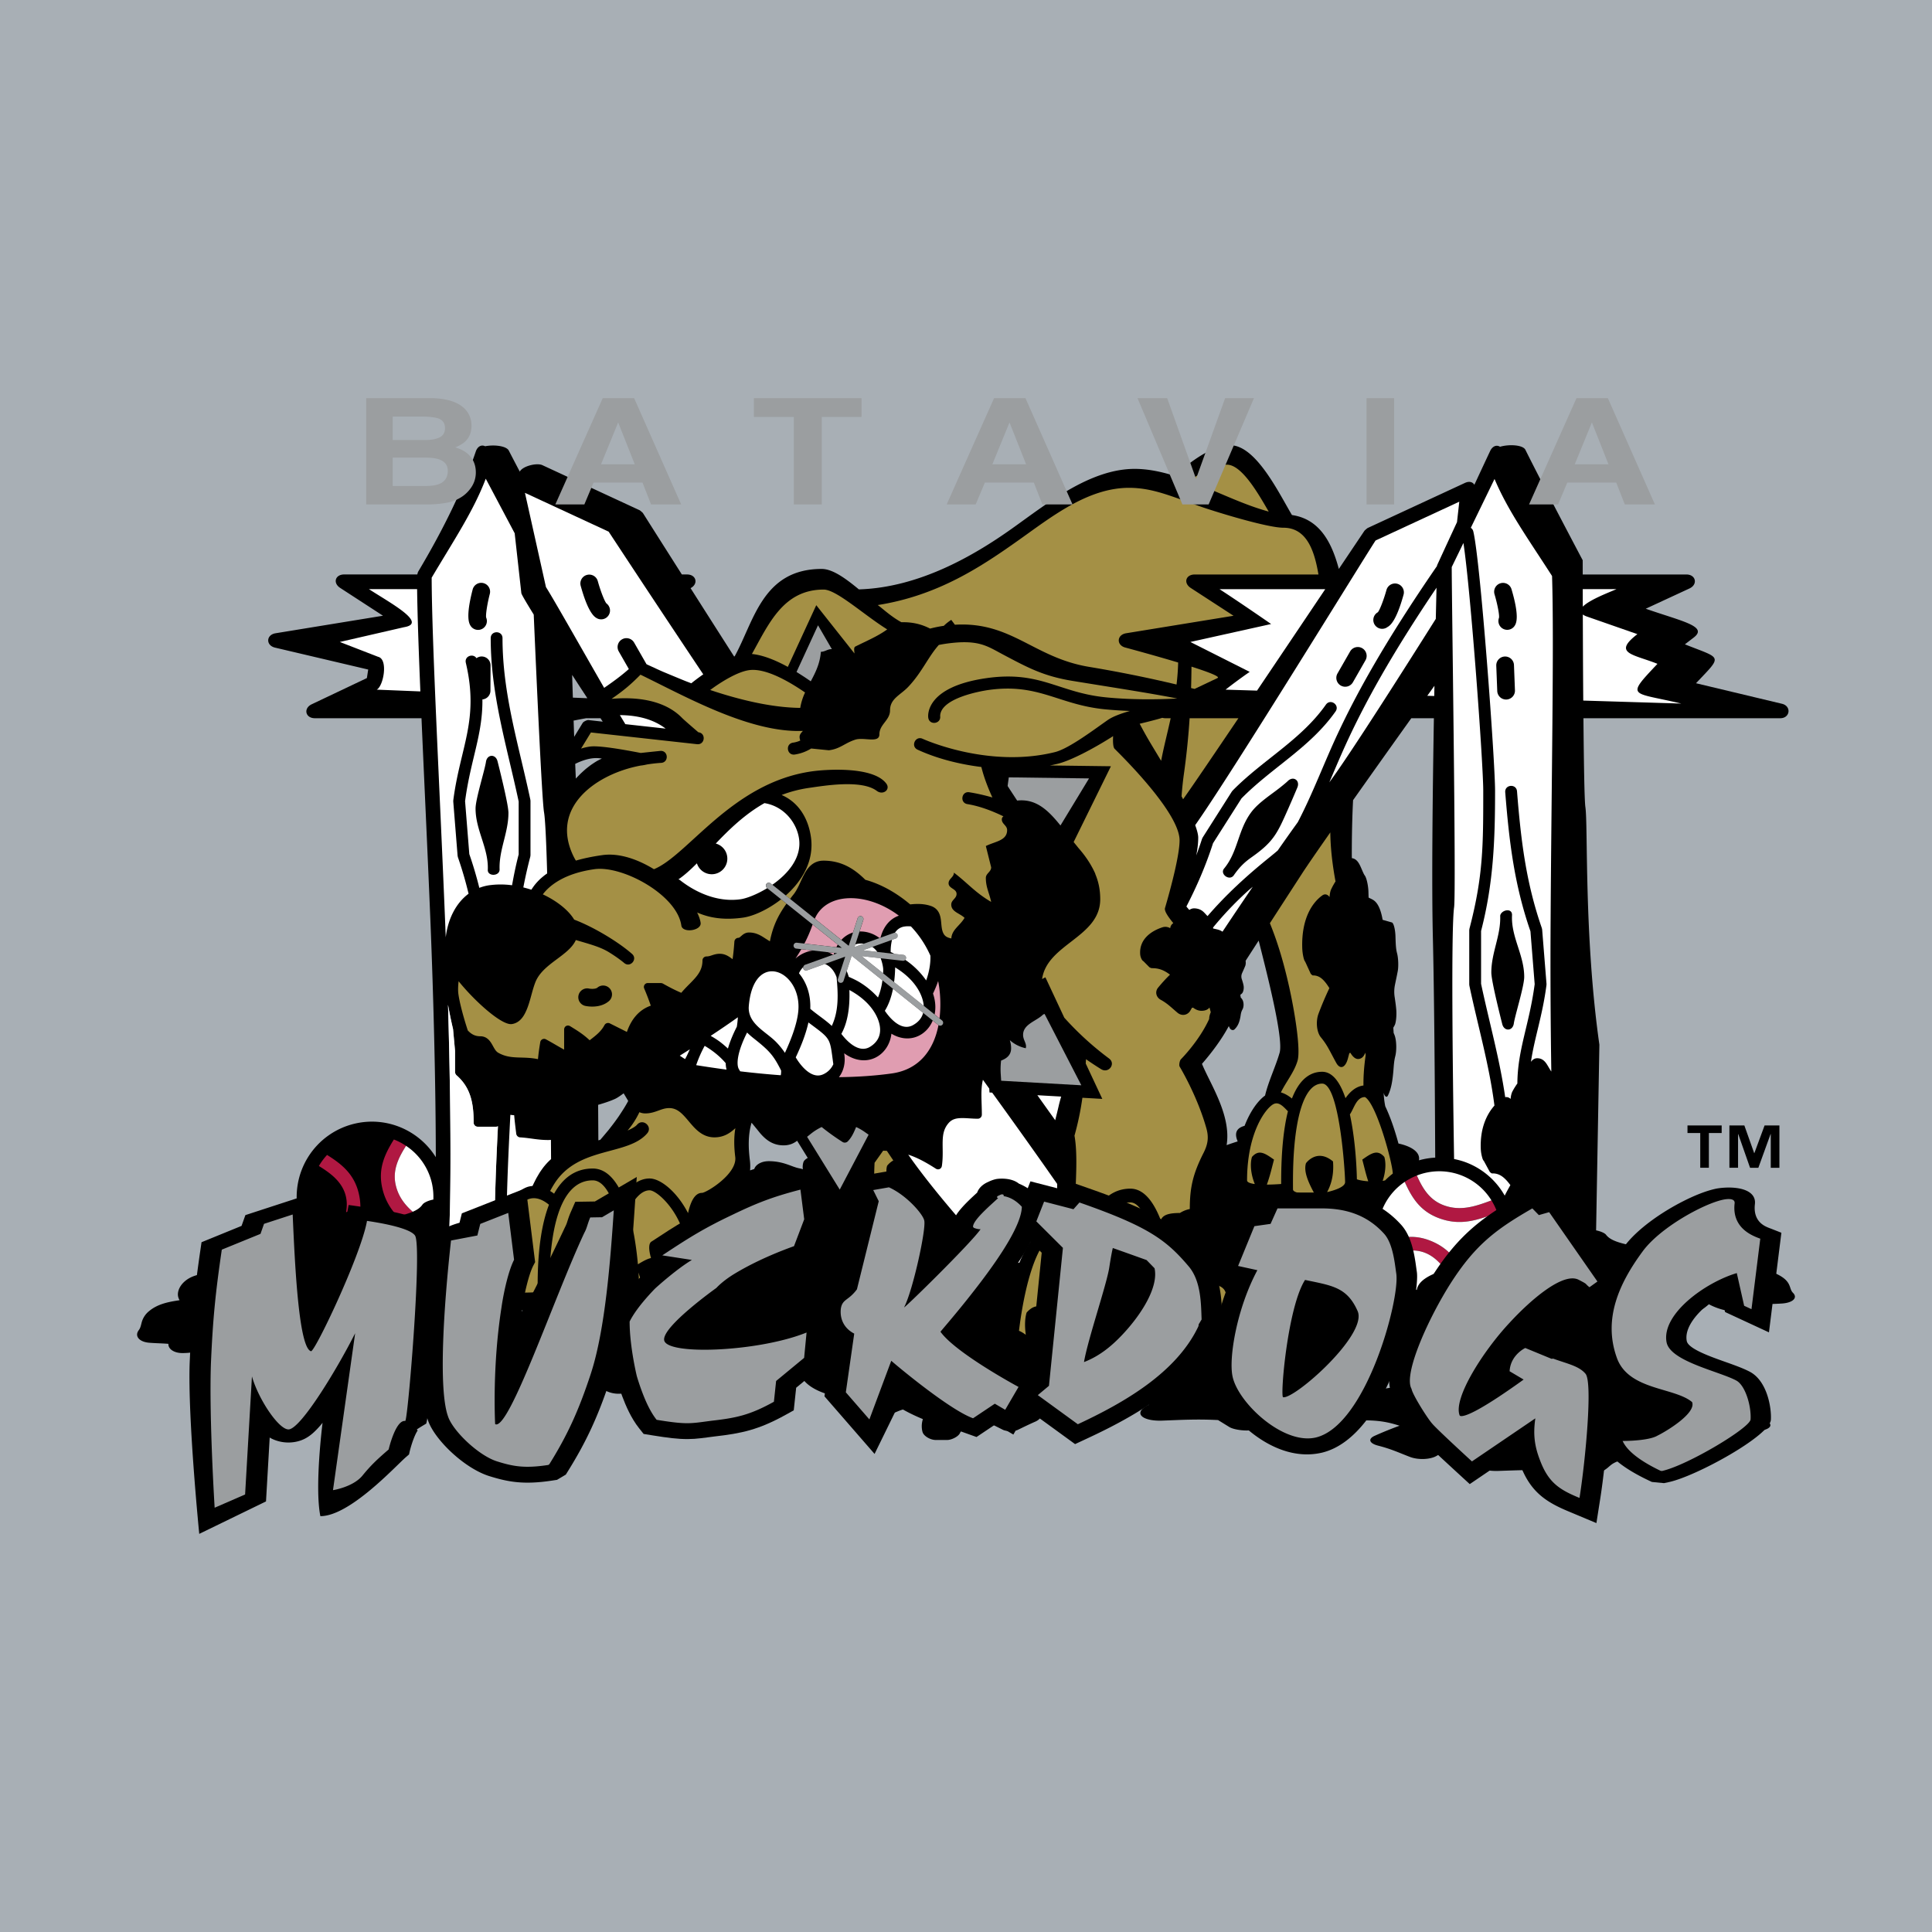
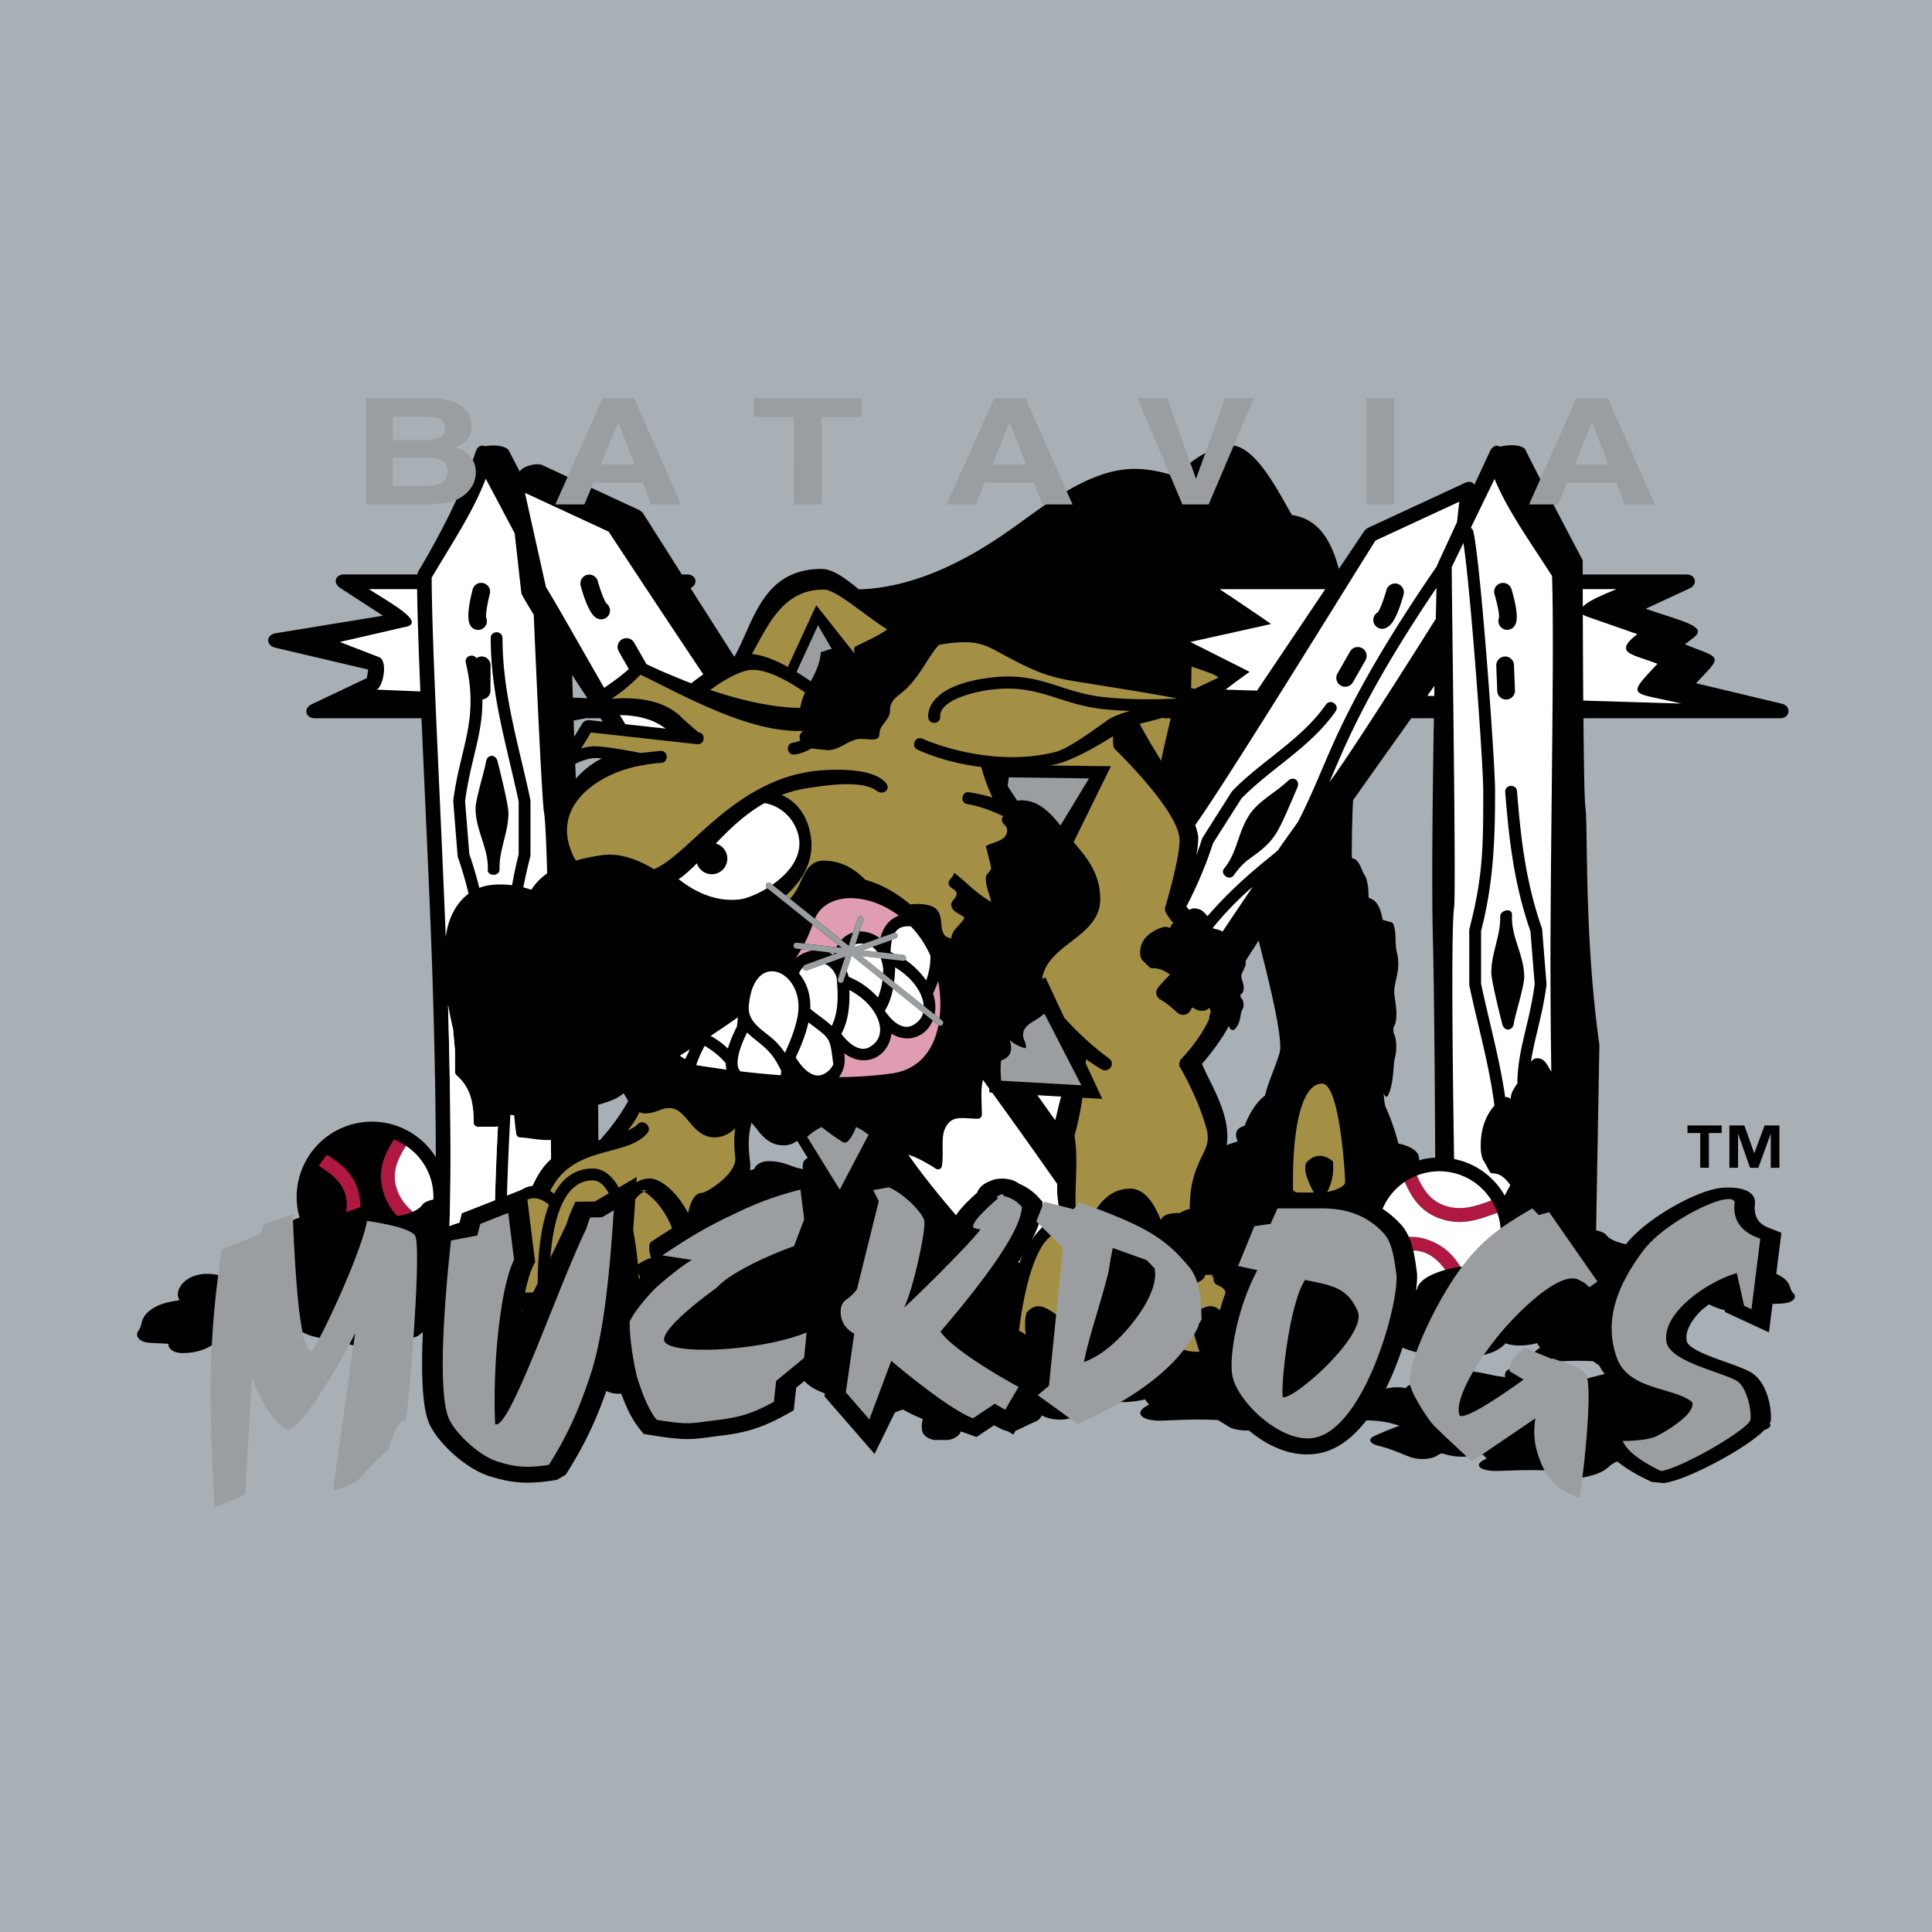
<svg xmlns="http://www.w3.org/2000/svg" width="2500" height="2500" viewBox="0 0 192.756 192.756">
  <g fill-rule="evenodd" clip-rule="evenodd">
    <path fill="#a8afb5" d="M0 0h192.756v192.756H0V0z" />
    <path d="M176.412 141.855c.582.445-.033.887-1.326.947-.865.041-1.586.043-2.27.072-.141.402-.902.701-1.959.701-1.688 0-2.928-.266-3.881-.625l-.211-.084c-.15.096-.312.195-.486.299-.629.371-1.844.42-2.662.107-.119-.045-.215-.094-.301-.135a6.336 6.336 0 0 1-.598.195l.064.094c.176.295-.332.658-1.074.766l-.732.105a.924.924 0 0 1 .104.262c.17.039.424.102.668.195.744.285.676.732-.146.982a2.668 2.668 0 0 0-.693.297c-.211.135-.342.266-.492.391-.475.391-1.176.805-3.027 1.062-.617.084-1.605-.033-1.986-.236l-1.002-.537c-1.771-.078-2.943-.027-4.898.041-1.598.055-2.447-.449-1.65-.982.156-.104.334-.186.457-.24-.041-.088-.115-.148-.191-.223a.763.763 0 0 1-.145-.189l-.363.068c-.473.08-1.039.143-1.705.143a5.865 5.865 0 0 1-1.949-.312l-.25.008-.365.219c-.625.377-1.842.428-2.668.113-.605-.232-1.086-.438-1.604-.631-.461-.174-.932-.33-1.576-.496-.881-.223-1.039-.668-.352-.977a36.893 36.893 0 0 1 2.49-1.01c-1.123-.365-2.074-.535-3.479-.535-.076 0-.389-.057-.438-.078l-1.039-.469a.75.75 0 0 1-.381-.22.502.502 0 0 1-.15-.33c0-1.188 2.469-1.846 4.545-2.152.578-.084 1.137-.062 1.564.041.064-.129.209-.25.418-.33 1.004-.385 1.949-.596 2.994-.785a.577.577 0 0 1 .143-.166c.27-.229.887-.449 1.809-.449 1.203 0 2.096.172 2.727.307.264.055.523.115.803.17.229.043.422.072.617.092.139.014.277.037.408.07-.08-.338.086-.578.086-.578.166-.254.988-.498 1.67-.498h1.434c.574 0 1.404.219 1.609.424.428.432 1.256.672 2.777.92l2.689-.686c.441-.113 1.432-.117 1.879-.008.77.188 1.398.348 2.238.535.416.094.691.238.803.398.623-.158 1.393-.268 2.346-.268 2.385 0 3.727.855 3.727 1.535 0 .166-.088.312-.215.434l.576.055c.996.1 2.279.258 3.283.75.711.34.889.68 1 .924.076.168.135.353.336.507z" />
    <path d="M178.887 128.986c-.174-.174-.227-.385-.293-.576-.096-.277-.252-.664-.869-1.051-.875-.557-1.992-.74-2.855-.852l-.504-.061a.794.794 0 0 0 .189-.494c0-.773-1.168-1.744-3.244-1.744-.828 0-1.496.123-2.039.303-.098-.182-.336-.346-.699-.451-.73-.213-1.277-.396-1.947-.609-.389-.123-1.25-.119-1.633.008l-2.34.781c-1.324-.281-2.045-.557-2.418-1.047-.131-.176-.57-.357-.992-.439l.328-18.525c-1.543-10.839-1.123-21.876-1.398-23.717-.094-.625-.154-4.422-.193-8.854h19.633c.998 0 1.141-1.213.17-1.443l-8.572-2.048c2.689-2.847 2.604-2.397-1.109-3.882l.887-.681c1.457-1.123-1.191-1.615-4.793-2.871l4.361-2.021c.863-.4.643-1.396-.309-1.396h-10.34c0-.896-.002-1.421-.002-1.421s-3.895-7.353-5.717-11.018c-.246-.496-1.631-.571-2.531-.304-.33-.213-.748-.081-.986.426-.445.945-.996 2.127-1.574 3.369-.168-.287-.518-.383-.938-.188l-9.721 4.506a3.01 3.01 0 0 0-.303.262l-2.561 3.815c-.67-2.51-1.84-4.968-4.676-5.378-1.311-2.196-3.588-6.965-6.166-6.965-1.375 0-2.93.97-4.031 1.791-.627.468-1.162.931-1.523 1.261-1.34-.417-2.67-.692-3.969-.692-4.498 0-8.82 3.525-12.297 5.992-3.764 2.669-9.221 5.851-15.223 6.031-1.344-1.113-2.632-2.04-3.705-2.04-5.909 0-6.758 5.23-8.685 8.714l-.057.021c-1.489-2.33-2.997-4.696-4.345-6.818.801-.416.578-1.366-.354-1.366h-.515c-2.258-3.556-3.892-6.137-3.892-6.137a3.032 3.032 0 0 0-.304-.263l-9.719-4.505c-.553-.257-1.974.091-2.255.646-.405-.768-.78-1.485-1.097-2.1-.242-.471-1.469-.608-2.361-.432-.353-.181-.755-.001-.935.533-1.213 3.589-3.127 7.588-5.757 11.999-.01.016-.049.153-.076.258h-7.29c-.904 0-1.158.853-.399 1.345l4.267 2.773-10.718 1.749c-.951.155-.988 1.213-.05 1.434l9.293 2.186-.132.851-5.502 2.613c-.858.408-.636 1.393.313 1.393h10.638c.267 6.197.61 13.347.892 20.286.305 7.5.533 16.447.535 23.509-1.651-2.65-4.849-4.092-8.06-3.352a7.512 7.512 0 0 0-5.628 9.01c.029.125.069.244.104.367-1.168.342-1.807 1.092-1.807 1.723 0 .207.077.387.186.539l-.494.068c-.85.123-1.946.32-2.804.932-.608.422-.76.846-.854 1.148-.065.209-.115.439-.288.631a.744.744 0 0 0-.116.172c-.186.074-.376.15-.587.232-.327.123-.542.316-.63.529-.488-.211-1.09-.357-1.835-.357-1.867 0-2.918 1.141-2.918 2.049 0 .221.071.414.169.578l-.451.072c-.779.133-1.784.346-2.569 1a2.151 2.151 0 0 0-.783 1.23c-.061.227-.105.473-.263.678-.457.594.026 1.182 1.037 1.264.677.055 1.241.055 1.911.109-.024.523.571.922 1.399.922 1.32 0 2.29-.354 3.036-.834l.167-.109c.116.127.244.258.381.396.492.496 1.442.561 2.082.145.094-.062.167-.127.236-.182.126.08.306.191.535.289.885.385 1.859.123 2.067-.557.121-.393.206-.646.347-.842a.635.635 0 0 1 .404-.271c.478-.125.895-.58.838-.914l-.058-.342h.993c.195.957 1.342 1.395 2.242 1.611.438.105.931.188 1.431.273.393.068.797.139 1.158.24 1.798.492 2.796.869 4.653 1.209.807.146 1.58-.182 1.698-.721.072-.328.145-.574.253-.844.438-.027.898-.148 1.12-.318l.855-.668c1.514-.098 2.515-.033 4.185.051 1.364.07 2.088-.559 1.409-1.221-.013-.012-.026-.021-.037-.033a2.574 2.574 0 0 1-.202.072.622.622 0 0 1-.219.037l-.022.01c.018-.012.035-.031.019-.066l-.764-1.473c-.464-.893-1.87-1.084-2.478-2.305-.046-.094-.088-.172-.132-.254.713-3.1.638-15.518.303-27.135.124.703.292 1.537.503 2.43l.199 2.174v2.123c0 .096.065.24.137.301 1.396 1.215 1.721 2.729 1.721 4.744 0 .217.181.398.398.398h1.858a.388.388 0 0 0 .167-.049c-.184 3.686-.335 7.422-.313 9.99-.656 1.582-1.116 3.605-1.116 6.037 0 .99.961 1.416 1.942 1.604.042.068.088.137.134.205-.367.227-.708.424-1.026.602.189.02.378.039.591.039.792 0 1.348-.229 1.667-.389l.212.01.311.271c.536.469 1.576.533 2.28.141.291-.162.548-.312.795-.457.159.049.325.092.5.127-1.358.447-2.706 1.242-2.706 2.531 0 .172.055.314.111.418a.79.79 0 0 0 .098.146.508.508 0 0 0 .187.133l.774.596c.036.027.269.098.326.098 1.047 0 1.755.217 2.592.682-.64.391-1.19.773-1.856 1.279-.513.391-.393.953.263 1.238.479.207.831.406 1.175.627.385.246.744.504 1.195.799.615.4 1.522.336 1.989-.143l.272-.275.185-.012c.277.164.763.396 1.454.396.497 0 .917-.078 1.271-.182l.271-.086c.027.088.065.168.108.24.056.096.112.17.143.283-.092.066-.225.17-.341.303-.593.676.04 1.316 1.23 1.246 1.457-.086 2.331-.152 3.652-.051l.746.68c.284.258 1.021.406 1.48.299 1.381-.324 1.903-.85 2.258-1.348.112-.156.21-.324.367-.494.112-.121.26-.244.516-.377.613-.316.664-.883.11-1.244a2.996 2.996 0 0 0-.498-.248 1.915 1.915 0 0 0-.078-.334l.546-.133c.553-.135.933-.594.799-.969l-.047-.119c.188-.086.337-.178.445-.246.065.051.137.113.224.17.61.396 1.516.334 1.985-.137.13-.131.251-.258.362-.379l.158.105c.597.383 1.357.67 2.326.754.247 1.285 1.741 2.02 3.021 2.377.389.109.765.08 1.053-.053.044.166.14.32.282.424.675.49 1.311.762 2.015 1.002.024.074.056.148.097.215.181.289.597.572 1.217.572.811 0 1.411-.219 1.837-.391.177-.07.352-.148.54-.217.098-.037.189-.066.277-.088.664.373 1.287.666 1.986.957-.236.727-.026 1.312-.026 1.312.13.393.778.771 1.314.771h1.128c.451 0 1.104-.338 1.265-.656.336-.668.987-1.039 2.185-1.422l2.115 1.059c.346.174 1.125.182 1.477.014.605-.291 1.102-.539 1.762-.828.328-.143.543-.367.633-.615.49.244 1.094.414 1.842.414 1.449 0 2.4-.785 2.764-1.629.176-.061.342-.133.477-.227l.412-.285.279-.012c.424.17 1.16.406 2.209.406.754 0 1.395-.08 1.928-.184l.41-.09c.041.09.1.172.166.246.086.098.17.174.215.289-.139.07-.34.176-.516.312-.9.691.059 1.348 1.867 1.275 2.211-.088 3.537-.156 5.543-.055l1.131.697c.432.264 1.551.418 2.248.307 2.096-.332 2.887-.871 3.426-1.379.17-.16.318-.332.557-.508.17-.123.395-.25.783-.385.932-.324 1.008-.904.168-1.273a5.396 5.396 0 0 0-.756-.256 1.41 1.41 0 0 0-.119-.34l.83-.137c.838-.139 1.414-.609 1.213-.994-.152-.291-.443-.543-.711-.795-.182-.172-.213-.238-.213-.293 0-.197.133-.33.512-.525.576-.299 1.324-.574 1.982-.936a.873.873 0 0 0 .262-.215c1.389.338 2.885.51 3.949-.059 1.027.705 1.914.463 2.771-.32.906.531 4.141 1.482 4.777.215l.895.59c.375.248 1.35.391 1.955.289 1.885-.322 2.555-.842 3.027-1.338.012.004.023.01.037.014.32.107.762.203 1.314.203.578 0 1.07-.07 1.482-.16l.314-.08c.033.08.076.15.127.217.066.084.131.152.166.254a2.342 2.342 0 0 0-.396.271c-.693.605.045 1.18 1.436 1.117 1.699-.076 2.719-.137 4.262-.047l.871.609c.33.232 1.191.365 1.727.27 1.611-.291 2.221-.764 2.635-1.207.131-.141.246-.293.428-.445.131-.107.305-.219.604-.338.715-.283.773-.791.127-1.115a3.824 3.824 0 0 0-.58-.223 1.328 1.328 0 0 0-.092-.299l.639-.119c.645-.119 1.088-.533.932-.869-.115-.254-.338-.475-.545-.697-.141-.15-.164-.207-.164-.256 0-.117.053-.209.174-.309.371.039.789.002 1.195-.135a4.76 4.76 0 0 0 .592-.244c.076.045.16.1.264.152.711.355 1.768.299 2.314-.123.152-.117.293-.23.424-.34l.184.096c.83.408 1.908.711 3.375.711.92 0 1.582-.34 1.705-.797.596-.035 1.223-.035 1.975-.082 1.119-.062 1.655-.562 1.149-1.068zM57.083 67.333c.498.769 1.007 1.55 1.518 2.329l-1.446-.059c-.026-.756-.05-1.516-.072-2.27zm.147 4.553c.025-.003.046.001.072-.004a36.399 36.399 0 0 1 1.171-.223h1.441l.222.341-1.425-.158c-.15-.016-.499.155-.577.284l-.848 1.388c-.019-.531-.038-1.075-.056-1.628zm1.704 4.45c-.318.242-.461.359-.535.42a16.91 16.91 0 0 0-.538.494c-.292.3-.373.388-.41.43-.021-.454-.042-.944-.062-1.467.523-.266 1.116-.473 1.637-.545a3.35 3.35 0 0 1 .475-.034l.029.001c.157.002.321.016.5.045.006 0 .011.002.017.003h.003l-.021.008c-.366.174-.449.225-.58.303-.303.194-.44.289-.515.342zm3.35 34.189c-.231.373-.505.783-.556.859a23.49 23.49 0 0 1-.56.773c-.241.316-.39.504-.452.584-.595.713-.798.945-.829.98l-.189.051-.022-3.543c.729-.209 1.328-.422 1.72-.607.209-.1.49-.293.824-.541.186.301.342.574.457.76-.123.233-.256.46-.393.684zm17.881 5.405s-.124.305-.064.732c-.097-.041-.2-.07-.304-.088a2.943 2.943 0 0 1-.459-.119c-.208-.066-.402-.145-.598-.215-.471-.17-1.136-.389-2.034-.389-.687 0-1.147.281-1.347.568a.819.819 0 0 0-.107.213c-.143.045-.28.092-.418.139a4.874 4.874 0 0 0-.021-1.025c-.146-1.172-.198-2.477.17-3.732.057.064.356.424.868 1.059.555.635 1.235 1.199 2.333 1.199.567 0 .997-.186 1.346-.459l1.059 1.713c-.206.113-.368.255-.424.404zm47.503-10.901c-.4 1.396-1.111 2.832-1.453 4.275-.697.504-1.463 1.525-2.043 3.02-.693.189-1.092.611-.688 1.555-.189.059-.607.191-1.104.371.484-2.969-1.646-6.115-2.459-8.109.885-1.018 1.918-2.352 2.674-3.764l.094.188c.102.197.334.268.469.143.391-.363.518-.828.596-1.25.041-.229.049-.463.209-.748.154-.279.143-.734-.027-1.002a1.087 1.087 0 0 0-.15-.186c-.012-.088-.023-.174-.039-.266l.148-.123c.146-.123.23-.498.178-.793-.041-.225-.105-.42-.166-.615a.83.83 0 0 1 .019-.641c.088-.199.197-.432.316-.725.049-.135.057-.32.033-.5l1.301-2.015c.803 3.17 2.498 9.758 2.092 11.185zm13.9 10.737c.158-.848-.826-1.416-2.043-1.676-.332-1.23-.785-2.604-1.316-3.709-.15-.738-.16-1.359-.16-1.359.092.387.303.525.424.281.357-.715.471-1.621.543-2.451.021-.262.039-.539.072-.824.025-.201.057-.41.117-.643.141-.549.129-1.439-.023-1.965a2.377 2.377 0 0 0-.139-.363c-.008-.174-.02-.342-.033-.521l.133-.24c.135-.24.211-.977.162-1.555-.037-.443-.096-.824-.15-1.207a3.444 3.444 0 0 1 .017-1.258c.078-.391.18-.846.287-1.418.082-.47.049-1.281-.068-1.726-.105-.401-.137-.728-.164-1.701-.02-.704-.184-1.349-.361-1.399l-.92-.261c-.199-1.155-.525-1.638-.789-1.869-.186-.162-.398-.237-.611-.347l-.018-.621c-.018-.583-.189-1.356-.355-1.571a1.51 1.51 0 0 1-.156-.28c-.074-.154-.143-.323-.213-.483-.17-.388-.4-.905-.91-.979l-.021.001c0-.112-.004-.22-.004-.334 0-1.949.041-3.797.127-5.455 1.816-2.57 3.871-5.461 5.809-8.174h2.254c-.131 7.756-.227 16.613-.104 21.776.137 5.656.203 14.746.236 22.062a7.419 7.419 0 0 0-1.623.269z" />
    <path d="M34.53 120.939c.872-.307 1.368-.482 1.426-.498 0-.426-.046-.871-.157-1.352-.452-1.953-1.715-2.953-3.167-3.861a6.096 6.096 0 0 0-.816 1.104c.443.273.877.561 1.273.893 1.388 1.16 1.664 2.427 1.441 3.714zM38.143 118.551a5.77 5.77 0 0 0 1.429 2.701l.205.076c.58-.139 1.035-.275 1.401-.43-.788-.697-1.431-1.512-1.694-2.658-.346-1.492.275-2.734 1.027-3.918a6.181 6.181 0 0 0-1.214-.635c-.907 1.456-1.604 2.909-1.154 4.864zM142.639 123.76c-1.906-.732-3.455-.217-5.045.496.096.453.24.891.432 1.307a11.47 11.47 0 0 1 1.551-.6c2.227-.643 3.582.318 4.629 1.734.359-.1.727-.184 1.08-.252.148-.029.295-.045.438-.053-.704-1.113-1.572-2.052-3.085-2.632zM143.502 121.514c2.234.857 3.947.189 5.893-.514a6.215 6.215 0 0 0-.592-1.236c-1.564.582-3.092 1.125-4.809.467-1.395-.535-2.078-1.697-2.631-2.949a6.118 6.118 0 0 0-1.213.635c.69 1.534 1.504 2.888 3.352 3.597z" fill="#b01842" />
-     <path d="M87.209 118.918c0 .428 1.432.469 2.155.453-.679-1.246-1.099-2.268-.857-3.061 0 0 .224-.312.618-.531l-.643-.959c-.123-.006-.244-.012-.372-.014l-.854 1.205c-.062 1.311-.047 2.407-.047 2.907zM101.68 53.855c-3.742 2.655-8.08 5.565-14.113 6.512.263.147 1.288 1.133 2.366 1.712 1.061-.021 1.945.168 2.861.635.439-.113.892-.208 1.368-.275h.001c.21-.209.442-.394.744-.596l.363.486c5.671-.336 7.861 3.299 13.416 4.209a128.925 128.925 0 0 1 8.697 1.756 22.94 22.94 0 0 0 .162-2.194c-2.496-.75-5.242-1.486-5.242-1.486-.938-.221-.9-1.279.051-1.434l10.717-1.745-4.268-2.773c-.758-.492-.506-1.345.398-1.345h12.342c-.395-2.325-1.146-4.666-3.502-4.666-1.576 0-6.506-1.511-8.059-2.043-2.918-1-4.877-1.938-7.338-1.938-4.119-.001-7.779 2.927-10.964 5.185zM126.58 51.044c-1.014-1.747-2.672-4.684-4.174-4.684-1.135 0-2.611.784-3.738 1.625 2.344.877 4.686 2.033 6.893 2.749.375.122.712.224 1.019.31zM136.223 105.027l-.088.182c-.113.223-.283.404-.561.443-.389.059-.678-.332-.846-.613l-.105.035-.143.535c-.246.93-.775 1.133-1.162.434-.287-.518-.52-.982-.766-1.422a7.111 7.111 0 0 0-.762-1.121c-.428-.508-.535-1.598-.234-2.381a32.616 32.616 0 0 1 1.076-2.533c-.541-.871-.994-1.281-1.656-1.268-.035.002-.189-.133-.215-.188l-.535-1.167a.845.845 0 0 1-.129-.265 2.9 2.9 0 0 1-.074-.291 4.976 4.976 0 0 1-.098-.831c-.09-2.999 1.053-4.567 2.006-5.243.26-.185.518-.106.719.163.02-.312.076-.6.168-.787.143-.3.285-.55.428-.767-.301-1.612-.504-3.289-.52-4.893-1.305 1.864-2.316 3.33-2.793 4.063-1.076 1.66-2.158 3.328-3.236 4.997.828 2.028 1.424 4.122 1.92 6.339.561 2.516 1.164 6.238.842 7.373-.324 1.135-1.15 2.109-1.664 3.17.398.113.771.34 1.102.609.549-1.418 1.461-2.668 3.018-2.668 1.066 0 1.809 1.111 2.324 2.635.438-.631 1.037-1.178 1.793-1.264-.012-1.023.078-2.02.219-3.029-.011-.081-.022-.157-.028-.247zM123.555 71.658h-4.867a74.127 74.127 0 0 1-.539 5.34 33.775 33.775 0 0 0-.264 2.452c.053.099.104.194.154.292l.543-.776c.764-1.09 2.678-3.91 4.973-7.308zM136.182 109.455c-.857 0-1.094 1.146-1.504 1.73.539 2.471.68 5.311.699 6.471.201.086.635.166 1.133.203-.256-.77-.398-1.432-.594-2.164.938-.664 1.518-1.039 2.197-.268.172.562.154 1.445-.164 2.389a2.63 2.63 0 0 0 .244-.049c.24-.246.498-.469.766-.678-.037-1.112-1.631-6.982-2.777-7.634zM127.111 110.133c-.738.307-2.691 2.76-2.691 7.631 0 .195.314.307.77.367-.43-1.061-.473-2.08-.281-2.703.68-.771 1.262-.396 2.199.268-.223.834-.383 1.578-.713 2.492.52-.002 1.039-.031 1.426-.061 0-1.223.021-3.592.381-5.803.068-.428.164-.93.295-1.451-.417-.426-.868-.957-1.386-.74z" fill="#a49045" />
    <path d="M131.914 108.111c-1.748 0-2.354 3.189-2.551 4.4-.41 2.521-.361 5.266-.361 6.15 0 .428 1.432.469 2.154.453-.68-1.246-1.1-2.268-.859-3.059 0 0 1.078-1.527 2.697-.18.094 1.16-.107 2.178-.59 3.061.793-.186 1.797-.521 1.797-.994 0-.989-.566-9.831-2.287-9.831zM119.184 68.734l2.281-1.083c.336-.133-.914-.606-2.59-1.14-.008.732-.02 1.448-.041 2.135.119.031.236.06.35.088zM54.888 118.826c.136.084.268.172.395.268.809-1.463 2.023-2.51 3.854-2.51 1.358 0 2.331 1.156 3.022 2.754.613-.912 1.501-1.76 2.649-1.76 1.115 0 2.769 1.371 3.838 3.455.245-1.096.654-2.02 1.393-2.02.413 0 3.531-1.871 3.317-3.582-.111-.9-.157-1.873.012-2.871-.545.502-1.166.914-2.088.914-.925 0-1.568-.502-2.08-1.051a12.795 12.795 0 0 1-.48-.551c-.638-.758-1.137-1.318-1.952-1.318-.386 0-.69.107-1.058.242-.401.145-.803.289-1.33.289-.22 0-.412-.047-.587-.121a8.211 8.211 0 0 1-1.177 1.828c.477-.213.796-.404.947-.582.576-.672 1.584.191 1.008.865-1.939 2.26-6.837 1.262-9.237 4.986-.157.244-.307.501-.446.765zM64.263 128.639a19.347 19.347 0 0 1-.558-1.684c.033.521.046.957.046 1.266 0 .074-.01.146-.024.219.149.076.332.144.536.199zM53.685 126.307c.08-1.658.308-4.092 1.087-6.111-2.9-2.379-4.434 2.285-5.034 5.59.618-.418 1.213-.033 2.091.588-.23.865-.399 1.643-.722 2.568.831.049 1.802.02 2.537-.023-.002-.501-.014-1.45.041-2.612zM49.435 128.184a5.599 5.599 0 0 0-.005.209c0 .076.046.139.112.197a7.45 7.45 0 0 1-.107-.406z" fill="#a49045" />
-     <path d="M64.809 118.758c-.958 0-1.707 1.191-2.123 2.043.534 1.777.82 3.785.958 5.34 1.081-.656 1.785-.994 2.595-.195.151.426.179 1.031.048 1.703h.989c.241 0 .542.09.786.215 1.828-5.053-2.197-9.106-3.253-9.106zM59.137 117.764c-3.59 0-4.15 5.979-4.275 8.6-.057 1.182-.038 2.152-.038 2.623.251.379 1.181.535 2.314.537-.808-1.453-1.32-2.639-1.042-3.549 0 0 1.188-1.684 2.971-.197.116 1.428-.17 2.662-.847 3.709.205-.016.411-.033.615-.055.396-.176.793-.314 1.212-.443a.881.881 0 0 1 .107-.215c.199-.287.66-.566 1.348-.566.397 0 .741.045 1.05.107a.26.26 0 0 0 .02-.094c.002-1.481-.74-10.457-3.435-10.457zM112.775 118.592c1.34 0 2.322 1.295 3.039 3.154.211-.645 1.082-.719 1.91-.727.301-.191.631-.326.982-.393.002-2.166.32-3.518 1.369-5.594.422-.834.551-1.516.287-2.457-.918-3.279-2.676-6.172-2.676-6.172-.068-.164.01-.588.133-.717.023-.025 1.83-1.832 2.82-4.023.002-.117.016-.242.053-.373.035-.129.076-.232.107-.299-.043-.168-.088-.316-.121-.465l-.094.092c-.125.113-.312.207-.617.227-.428.029-.746-.17-.93-.312l-.117.018-.156.273c-.27.473-.854.576-1.279.221-.314-.264-.568-.5-.842-.725a5.222 5.222 0 0 0-.838-.572c-.471-.26-.59-.816-.26-1.213.428-.516.779-.9 1.186-1.293-.594-.445-1.094-.654-1.82-.646a.7.7 0 0 1-.236-.096l-.59-.596a.437.437 0 0 1-.143-.134 1.258 1.258 0 0 1-.187-.572c-.1-1.53 1.156-2.331 2.205-2.675a.935.935 0 0 1 .791.083.685.685 0 0 1 .184-.401c.041-.041.082-.07.123-.107-.537-.664-.893-1.187-.83-1.488.006-.031 1.459-4.862 1.459-6.769 0-2.913-6.428-9.055-6.504-9.158-.129-.178-.158-.647-.127-1.24-1.566 1.011-4.047 2.392-5.516 2.756-.258.063-.52.121-.785.171l6.082.079-3.719 7.561c.166.206.33.407.486.603.676.767 1.242 1.602 1.652 2.51a.705.705 0 0 1 .035.112c.301.721.479 1.516.479 2.482 0 3.797-5.309 4.457-5.799 7.964.201-.113.33-.172.33-.172l1.883 4.025a30.342 30.342 0 0 0 4.465 4.072c.711.525-.037 1.531-.791 1.066a32.955 32.955 0 0 1-1.508-.994c-.008.145-.018.287-.025.432l1.652 3.527-1.986-.113a28.577 28.577 0 0 1-.789 3.781c.26 1.424.186 3.369.131 4.803a32.15 32.15 0 0 0 .07 3.84c.355.195.689.443.994.709.824-2.259 2.158-4.065 4.378-4.065zM119.68 134.869c-.449-1.273-.678-2.334-.992-3.514 1.385-.982 2.244-1.535 3.248-.396.131.428.18.99.141 1.619.293-.205.549-.338.689-.354-.609-.688-.172-1.863-.053-2.316-.395-.33-.293-.881-.588-1.254-.449-.576-1.229-.258-1.018-1.465h-.855c-.166.91-1.984 1.07-2.781 1.283-.061.018-.115.037-.174.053.307 2.543.4 4.852.414 5.895.33.326 1.094.463 1.969.449zM107.469 126.402c.121-.744.275-1.514.473-2.268-4.104-4.406-5.807 4.699-6.277 8.643.039.016.08.027.119.047.23.115.41.24.537.334a.104.104 0 0 0 .021-.021c-.123-.857-.086-1.625.082-2.178 1.004-1.139 1.863-.586 3.248.396-.197.742-.363 1.438-.568 2.168l.096-.074a4.824 4.824 0 0 1 1.738-.814c.048-1.807.181-4.073.531-6.233z" fill="#a49045" />
-     <path d="M115.902 129.014c-1.252.508-2.355 1.094-3.809 1.371-1.467.279-1.439-.828-1.807-1.824-.426-1.152 1.959-1.318 2.619-1.43-.461-.678.092-1.389.705-1.697-1.877-.539-.072-1.615 1.252-2.242-.52-1.879-1.201-3.225-2.088-3.225-2.049 0-3.307 2.699-3.949 6.656-.328 2.023-.457 4.139-.51 5.865.797.023 1.367.473 1.477 1.078.205.018.418.029.635.039-.164-.635-.195-1.207-.039-1.717 0 0 1.592-2.256 3.98-.266.148 1.809-.182 3.389-.984 4.74 1.252-.275 2.951-.828 2.951-1.688.001-.588-.12-2.975-.433-5.66zM47.921 103.389c.676 0 .994.5 1.192.848.094.164.183.34.293.498a.93.93 0 0 0 .302.297c.677.383 1.299.447 2.001.473.619.021 1.256.016 1.964.168.056-.572.12-1.043.227-1.688a.387.387 0 0 1 .581-.283c.667.359 1.175.678 1.803 1.02v-1.996c0-.334.323-.514.606-.34.768.473 1.299.803 1.941 1.402.587-.461 1.115-.836 1.481-1.518a.405.405 0 0 1 .529-.168l1.704.854c.416-1.197 1.151-2.188 2.385-2.621a26.374 26.374 0 0 0-.653-1.703.388.388 0 0 1 .368-.553h1.327l.129.033c.745.416 1.234.668 1.87.941.462-.559.974-1.002 1.39-1.482.437-.506.725-1.014.725-1.748 0-.217.182-.398.398-.398.194 0 .339-.046.538-.113.235-.079.474-.153.79-.153.451 0 .781.187 1.046.37l.235.169c.079-.59.129-1.062.178-1.762a.408.408 0 0 1 .397-.37c.075 0 .125-.038.268-.166l.123-.105c.176-.142.384-.26.67-.26.609 0 1.051.229 1.432.468.352.232.653.413.653.413.301-1.548.837-2.616 1.658-3.76l-.54-.432c-1.32 1.036-2.79 1.687-3.798 1.828-1.896.267-3.354.031-4.581-.513.183.369.303.717.347 1.03.111.791-1.812 1.062-1.923.271-.43-3.057-5.866-6.015-8.669-5.621-3.142.44-4.555 1.721-5.151 2.511 1.438.674 2.587 1.608 3.128 2.521 1.887.709 4.377 2.195 5.771 3.419.602.525-.187 1.426-.787.902 0 0-.528-.458-1.481-1.048-.888-.55-1.852-.797-3.337-1.236-.712 1.591-3.311 2.337-4.043 4.225-.398 1.027-.54 2.188-1.069 3.16-.246.451-.635.908-1.276 1-1.009.143-3.698-2.281-5.307-4.275-.055.469-.072.918-.02 1.291.117.834.464 2.18.937 3.623.34.356.699.577 1.248.577zm9.797-4.086a.887.887 0 0 1 1.056-.672l-.006-.002c.246.051.671.047.834-.092a.883.883 0 1 1 1.147 1.346c-.904.771-2.213.508-2.359.475a.886.886 0 0 1-.672-1.055z" fill="#a49045" />
+     <path d="M64.809 118.758c-.958 0-1.707 1.191-2.123 2.043.534 1.777.82 3.785.958 5.34 1.081-.656 1.785-.994 2.595-.195.151.426.179 1.031.048 1.703c.241 0 .542.09.786.215 1.828-5.053-2.197-9.106-3.253-9.106zM59.137 117.764c-3.59 0-4.15 5.979-4.275 8.6-.057 1.182-.038 2.152-.038 2.623.251.379 1.181.535 2.314.537-.808-1.453-1.32-2.639-1.042-3.549 0 0 1.188-1.684 2.971-.197.116 1.428-.17 2.662-.847 3.709.205-.016.411-.033.615-.055.396-.176.793-.314 1.212-.443a.881.881 0 0 1 .107-.215c.199-.287.66-.566 1.348-.566.397 0 .741.045 1.05.107a.26.26 0 0 0 .02-.094c.002-1.481-.74-10.457-3.435-10.457zM112.775 118.592c1.34 0 2.322 1.295 3.039 3.154.211-.645 1.082-.719 1.91-.727.301-.191.631-.326.982-.393.002-2.166.32-3.518 1.369-5.594.422-.834.551-1.516.287-2.457-.918-3.279-2.676-6.172-2.676-6.172-.068-.164.01-.588.133-.717.023-.025 1.83-1.832 2.82-4.023.002-.117.016-.242.053-.373.035-.129.076-.232.107-.299-.043-.168-.088-.316-.121-.465l-.094.092c-.125.113-.312.207-.617.227-.428.029-.746-.17-.93-.312l-.117.018-.156.273c-.27.473-.854.576-1.279.221-.314-.264-.568-.5-.842-.725a5.222 5.222 0 0 0-.838-.572c-.471-.26-.59-.816-.26-1.213.428-.516.779-.9 1.186-1.293-.594-.445-1.094-.654-1.82-.646a.7.7 0 0 1-.236-.096l-.59-.596a.437.437 0 0 1-.143-.134 1.258 1.258 0 0 1-.187-.572c-.1-1.53 1.156-2.331 2.205-2.675a.935.935 0 0 1 .791.083.685.685 0 0 1 .184-.401c.041-.041.082-.07.123-.107-.537-.664-.893-1.187-.83-1.488.006-.031 1.459-4.862 1.459-6.769 0-2.913-6.428-9.055-6.504-9.158-.129-.178-.158-.647-.127-1.24-1.566 1.011-4.047 2.392-5.516 2.756-.258.063-.52.121-.785.171l6.082.079-3.719 7.561c.166.206.33.407.486.603.676.767 1.242 1.602 1.652 2.51a.705.705 0 0 1 .035.112c.301.721.479 1.516.479 2.482 0 3.797-5.309 4.457-5.799 7.964.201-.113.33-.172.33-.172l1.883 4.025a30.342 30.342 0 0 0 4.465 4.072c.711.525-.037 1.531-.791 1.066a32.955 32.955 0 0 1-1.508-.994c-.008.145-.018.287-.025.432l1.652 3.527-1.986-.113a28.577 28.577 0 0 1-.789 3.781c.26 1.424.186 3.369.131 4.803a32.15 32.15 0 0 0 .07 3.84c.355.195.689.443.994.709.824-2.259 2.158-4.065 4.378-4.065zM119.68 134.869c-.449-1.273-.678-2.334-.992-3.514 1.385-.982 2.244-1.535 3.248-.396.131.428.18.99.141 1.619.293-.205.549-.338.689-.354-.609-.688-.172-1.863-.053-2.316-.395-.33-.293-.881-.588-1.254-.449-.576-1.229-.258-1.018-1.465h-.855c-.166.91-1.984 1.07-2.781 1.283-.061.018-.115.037-.174.053.307 2.543.4 4.852.414 5.895.33.326 1.094.463 1.969.449zM107.469 126.402c.121-.744.275-1.514.473-2.268-4.104-4.406-5.807 4.699-6.277 8.643.039.016.08.027.119.047.23.115.41.24.537.334a.104.104 0 0 0 .021-.021c-.123-.857-.086-1.625.082-2.178 1.004-1.139 1.863-.586 3.248.396-.197.742-.363 1.438-.568 2.168l.096-.074a4.824 4.824 0 0 1 1.738-.814c.048-1.807.181-4.073.531-6.233z" fill="#a49045" />
    <path d="M79.198 89.205c.205-.262.37-.577.535-.925.172-.361.329-.729.506-1.058.37-.687.904-1.354 1.926-1.354 1.802 0 3.074.819 4.17 1.91 1.525.414 3.082 1.277 4.475 2.453.188-.017.377-.035.567-.04.491-.015 1.016.025 1.543.213.759.286.903.937.964 1.456.028.242.042.502.084.756.04.232.1.429.21.599.159.241.394.342.737.415.043-.877.867-1.279 1.319-2.054-.465-.464-1.327-.598-1.327-1.327 0-.464.53-.598.53-1.062 0-.53-.796-.53-.796-1.062 0-.466.532-.597.532-1.062 1.393 1.062 2.123 1.992 3.716 2.92-.199-.929-.531-1.459-.531-2.389 0-.465.531-.597.531-1.062l-.531-2.123c.93-.465 2.123-.53 2.123-1.593 0-.465-.529-.597-.529-1.062 0-.145.066-.238.162-.307-1.264-.615-2.5-1.045-3.592-1.22-.789-.125-.6-1.309.188-1.183.742.118 1.517.295 2.3.518-.471-1.027-.855-2.051-1.1-3.039-2.276-.282-4.502-.868-6.359-1.726-.725-.334-.225-1.422.5-1.088 0 0 1.625.745 4.085 1.286 2.484.544 5.783.871 9.115.043 1.428-.354 4.035-2.348 5.291-3.215.477-.33 1.273-.627 2.191-.891a40.912 40.912 0 0 1-2.51-.166c-4.633-.459-6.6-2.628-11.592-1.927-.824.116-4.795.822-4.832 2.599.113.791-1.073.961-1.186.17-.058-.403-.093-3.119 5.852-3.956 5.367-.753 7.133 1.453 11.877 1.922 2.562.254 5.111.223 7.111.117-2.67-.532-6.836-1.167-10.447-1.758-2.92-.479-4.455-1.319-6.965-2.648-1.574-.833-2.418-1.518-5.632-1.067-.253.036-.5.08-.742.128-1.057 1.182-1.678 2.717-3.01 4.137-.795.864-1.857 1.195-1.857 2.389 0 .996-1.062 1.395-1.062 2.39 0 .928-1.527.266-2.389.53-1.062.333-1.527.93-2.655 1.063l-1.762-.176a4.359 4.359 0 0 1-1.64.601c-.791.111-.958-1.075-.167-1.186a2.79 2.79 0 0 0 .72-.208 1.09 1.09 0 0 1-.071-.358c0-.271.18-.429.33-.606-5.286.214-11.692-3.422-16.202-5.609-.899.905-1.542 1.485-2.885 2.412 2.493-.221 5.303.113 7.043 1.913.209.215 1.615 1.42 1.615 1.42.793.087.662 1.278-.131 1.19l-10.586-1.17-.983 1.608c.276-.086.573-.157.883-.201.887-.125 3.238.284 5.07.638 1.087-.118 1.969-.207 1.969-.207.799-.033.849 1.163.051 1.197 0 0-.562.026-1.403.158a4.87 4.87 0 0 1-.638.111c-.16.031-.325.065-.495.104-4.134.938-8.427 4.113-6.26 8.806.128.277.241.468.305.57.749-.217 1.62-.404 2.639-.547 1.665-.234 3.508.403 5.148 1.406 3.419-1.396 7.781-8.641 15.771-9.764 1.511-.211 6.062-.494 7.381 1.182.51.613-.283 1.247-.921.766-1.528-1.154-5.314-.501-6.714-.304-1.007.142-1.931.39-2.782.717h.008c1.667.722 2.651 2.292 2.922 4.211.335 2.389-.913 4.397-2.515 5.814l.43.344c.122-.162.243-.319.374-.482z" fill="#a49045" />
    <path d="M70.856 68.841c2.798.938 6.061 1.757 8.984 1.785a5.814 5.814 0 0 1 .482-1.537c-1.791-1.231-4.023-2.447-5.582-2.228-1.144.161-2.745 1.137-3.884 1.98zM74.899 65.239c1.111.078 2.412.589 3.702 1.298l2.838-6.157 3.812 4.818c-.02-.276-.095-.622.099-.699 1.125-.563 2.211-1.011 3.167-1.702-2.357-1.473-5.061-3.975-6.34-3.975-4.02 0-5.477 3.417-7.159 6.428l-.119-.011zM113.705 72.208c.291.553.607 1.129.93 1.679.289.492.723 1.203 1.213 2.021.244-1.308.615-2.717.951-4.25h-.523c-.115 0-.221-.016-.312-.042-.648.209-2.304.605-2.259.592z" fill="#a49045" />
    <path d="M83.222 95.074l-.612-.07c.173.067.343.151.506.252l.062-.022.044-.16zM83.943 93.776a2.577 2.577 0 0 1 1.161-.737l.467-1.438a.295.295 0 1 1 .561.183l-.374 1.153c.683-.027 1.389.197 1.996.655l.096-.036c.306-1.196 1.005-1.913 1.831-2.199-3.189-2.401-7.237-2.352-8.386.301l2.648 2.118zM83.449 94.506c.044-.09.086-.181.136-.263l-2.511-2.007a13.65 13.65 0 0 1-.821 1.905l3.196.365zM93.621 102.27l-.562-.449c-.647 1.559-2.399 2.348-4.121 1.312-.255 2.199-2.514 3.555-4.717 1.951.168.945-.058 1.783-.522 2.387 1.841-.023 3.62-.141 5.276-.373 2.737-.385 4.178-2.346 4.658-4.822-.005-.003-.009-.003-.012-.006zM93.737 101.607a12.43 12.43 0 0 0-.047-3.207c-.026-.178-.06-.35-.091-.521-.133.398-.308.818-.512 1.25.253.746.289 1.459.159 2.086l.491.392zM79.365 95.637a3.282 3.282 0 0 1 1.746-.805l-1.163-.133c-.183.317-.378.629-.583.938z" fill="#e09db1" />
    <path d="M81.899 65.03c.398 0 .664-.266 1.062-.266.012 0 .022.003.035.004l-1.382-2.382-2.145 4.656c.514.323.833.531 1.062.687l.36.247c.464-.87.917-1.762 1.008-2.946zM100.633 78.58c.01.014.02.028.027.042.682 1.044.787 1.199.822 1.252 1.908-.213 3.127 1.004 4.32 2.485l2.852-4.697-8.006-.105s-.104.726-.115.866c.033.052.067.103.1.157zM104.219 101.162l-.141.051c-.676.676-2.004.953-2.004 2.041 0 .531.398.865.266 1.328a3.495 3.495 0 0 1-1.592-.805c.076.242.131.502.131.805 0 .764-.557 1.061-1 1.232a7.314 7.314 0 0 0-.035 1.35l.043.662 7.998.453-3.666-7.117zM83.781 118.686l2.88-5.477-.417-.293a5.413 5.413 0 0 0-.828-.473c-.073.174-.147.352-.231.529-.148.311-.336.639-.615.916a.423.423 0 0 1-.494.057 22.555 22.555 0 0 1-2.099-1.502c-.355.17-.706.381-1.053.656l-.4.32 3.257 5.267zM83.991 94.568l-4.469-.511a.295.295 0 1 0-.066.585l4.07.466-3.202 1.149a.296.296 0 0 0 .199.557l3.8-1.366-.726 2.235a.295.295 0 0 0 .561.182l.814-2.511 8.648 6.916c.003.004.008.004.011.006a.29.29 0 0 0 .401-.051.296.296 0 0 0-.045-.416l-8.03-6.422 4.114.471a.295.295 0 1 0 .067-.587L86.1 94.81l3.272-1.176a.295.295 0 1 0-.2-.554l-3.919 1.409.878-2.706a.295.295 0 0 0-.561-.183l-.896 2.762-7.791-6.232a.295.295 0 0 0-.368.46l.022.02 7.454 5.958z" fill="#9b9ea0" />
    <path d="M35.799 119.09c.11.48.157.926.157 1.352.409-.109 1.17-.098 1.523.033l2.093.777a5.78 5.78 0 0 1-1.429-2.701c-.45-1.955.247-3.408 1.154-4.863a6.116 6.116 0 0 0-3.568-.244 6.075 6.075 0 0 0-3.097 1.785c1.452.908 2.716 1.908 3.167 3.861zM33.275 121.625c.098-.199.332-.379.688-.494.201-.066.388-.129.567-.191.223-1.287-.053-2.555-1.441-3.715a10.92 10.92 0 0 0-1.273-.893 6.115 6.115 0 0 0-.685 4.469c.038.168.088.33.14.49h.003c.813 0 1.47.137 2.001.334z" fill="#fff" fill-opacity="0" />
    <path d="M39.484 118.24c.263 1.146.907 1.961 1.694 2.658.455-.195.768-.418.971-.715.142-.209.641-.426 1.086-.5a6.216 6.216 0 0 0-.146-1.643 6.103 6.103 0 0 0-2.577-3.719c-.753 1.185-1.374 2.427-1.028 3.919zM143.115 68.42l-.715 1 .695.021c.007-.344.012-.683.02-1.021zM121.67 58.78c2.096 1.362 5.15 3.479 5.15 3.479l-8.057 1.79 5.92 2.984s-1.135.773-2.408 1.774l3.139.096c2.324-3.451 4.812-7.15 6.807-10.122H121.67v-.001zM157.916 60.528c.689-.717 2.775-1.481 3.354-1.748h-3.359c.001.529.001 1.116.005 1.748zM165.365 66.231c-2.404-.962-4.523-1.023-2.002-2.962l-5.016-1.75a1.687 1.687 0 0 1-.43-.209c.01 2.523.021 5.618.045 8.586l9.777.299c-4.985-1.192-5.596-.551-2.374-3.964zM121.035 92.635c.236.057.469.095.674.178.082.033.172.082.26.141.982-1.476 2.01-3 3.018-4.481-.229.19-.441.372-.621.537a34.509 34.509 0 0 0-3.336 3.523l.005.102zM103.498 109.27l1.779 2.496c.113-.441.238-.943.365-1.496.064-.277.145-.568.232-.865l-2.376-.135zM119.244 82.326c.188.507.303.942.303 1.25 0 .57-.078 1.167-.197 1.775.201-.54.395-1.091.576-1.657l.064-.135 2.91-4.583.076-.095c2.975-3.039 6.822-5.045 9.309-8.577.451-.642 1.416.036.963.679-2.535 3.604-6.359 5.602-9.385 8.678l-2.838 4.466c-.736 2.28-1.633 4.333-2.658 6.318l.289.343a.822.822 0 0 1 .562-.16c.561.039.816.302 1.002.5.076.082.152.168.232.246.01.011.018.014.027.023 1.799-2.088 3.82-3.959 6.199-5.876.307-.248.564-.462.799-.664a220.321 220.321 0 0 1 2.008-2.833c1.49-2.851 2.607-5.889 3.971-8.803 1.824-3.896 4.58-8.994 9.918-16.758 0-.038.002-.061.002-.061s.883-1.919 1.99-4.31l.227-2.038-8.352 3.871c-1.298 1.978-14.235 23.062-17.997 28.401zm10.192-3.754s-.42 1.005-.9 2.091c-1.07 2.413-1.434 3.279-3.555 4.786-.602.428-1.16.836-1.889 1.884-.436.61-1.451-.155-.939-.709 1.379-1.69 1.346-3.814 2.697-5.605.729-.969 1.98-1.738 2.938-2.505.328-.265.57-.465.689-.585.55-.55 1.259-.073.959.643zm6.798-12.695l-1.254 2.193a.885.885 0 0 1-1.537-.879l1.256-2.192a.884.884 0 0 1 1.535.878zm3.799-6.543c-.76 2.749-1.396 3.108-1.607 3.228a.882.882 0 1 1-.959-1.476c.193-.221.592-1.254.861-2.223a.884.884 0 1 1 1.705.471z" fill="#fff" />
    <path d="M137.557 61.022c-.043.025-.066.045-.08.056.027-.018.05-.039.08-.056zM132.625 78.057c2.059-2.768 7.842-11.896 10.625-16.312.027-1.216.053-2.267.072-3.11-4.643 6.882-7.123 11.512-8.797 15.088-.668 1.428-1.279 2.884-1.9 4.334zM146.006 54.173l-1.166 2.401c-.016 2.056.455 32.37.236 33.939-.301 2.189-.154 15.51-.002 25.124.406.08.811.189 1.211.342a7.486 7.486 0 0 1 3.84 3.307c.184-.361.369-.703.566-1.047-.605-.816-1.111-1.193-1.834-1.168-.039.002-.205-.119-.23-.168l-.574-1.059a.666.666 0 0 1-.137-.236 3.722 3.722 0 0 1-.18-1.016c-.072-2.035.59-3.412 1.365-4.289-.514-4.041-1.645-7.918-2.5-11.963l-.014-.121v-5.413l.02-.148c1.377-5.275 1.377-8.296 1.377-13.759 0-2.743-1.254-20.006-1.978-24.726zM149.598 61.531a.408.408 0 0 0-.037.091c.011-.031.021-.061.037-.091z" fill="#fff" />
    <path d="M146.742 52.66a.577.577 0 0 1 .248.355c.715 2.923 2.174 22.907 2.174 25.884 0 4.888-.158 9.214-1.396 13.983v5.274c.814 3.83 1.855 7.506 2.406 11.311a.578.578 0 0 1 .539.178c.023-.297.088-.576.189-.766.162-.301.324-.555.486-.779.021-3.402 1.189-5.854 1.727-9.91l-.422-5.274c-1.619-4.67-2.125-8.982-2.516-13.872-.062-.784 1.113-.877 1.176-.094.385 4.816.877 9.05 2.477 13.648l.031.148.434 5.412-.004.123c-.398 3.072-1.197 5.26-1.549 7.66.152-.209.35-.35.594-.359.621-.021.906.445 1.115.799.107.18.221.381.324.527a702.138 702.138 0 0 1-.07-15.166c.078-13.482.354-27.779.143-34.274-2.369-3.694-4.395-6.494-5.738-9.681l-2.368 4.873zm4.11 38.702c-.084 2.155 1.219 3.922 1.219 6.101 0 .502-.258 1.535-.49 2.432-.238.912-.49 1.824-.547 2.219-.109.77-.963.814-1.154.062 0 0-.27-1.055-.539-2.211-.258-1.109-.551-2.451-.551-2.943 0-1.988.959-3.681.885-5.66.089-.59 1.259-.844 1.177 0zm-.049-32.575c.814 2.734.465 3.378.35 3.59a.884.884 0 0 1-1.199.353c-.396-.215-.557-.688-.396-1.098.047-.29-.162-1.377-.449-2.341a.883.883 0 1 1 1.694-.504zm-.506 11.005a.882.882 0 0 1-.916-.85l-.098-2.524a.883.883 0 1 1 1.766-.068l.098 2.524a.886.886 0 0 1-.85.918zM36.81 58.78c2.095 1.362 5.919 3.402 3.503 3.795l-6.409 1.474 3.825 1.483c1.036.243.517 2.959-.146 3.274l4.357.177c-.168-4.066-.291-7.596-.325-10.203H36.81zM52.569 118.441c.186-.068.371-.1.557-.115.043-.078.167-.35.393-.785.077-.133.193-.336.351-.592.093-.137.215-.312.368-.516.163-.203.39-.475.742-.787l-.014-1.92a3.09 3.09 0 0 1-.276.014c-1.071 0-1.741-.199-2.812-.266a.418.418 0 0 1-.371-.35c-.094-.76-.156-1.252-.207-1.857a7.53 7.53 0 0 1-.381-.041l-.052 1.018c-.144 2.861-.263 5.672-.307 7.947.677-.925 1.397-1.521 2.009-1.75zM44.408 91.883l.064 1.636c.215-1.833 1.019-3.418 2.278-4.352a38.209 38.209 0 0 0-1.064-3.64l-.031-.147-.433-5.412.003-.122c.69-5.327 2.599-7.988 1.252-13.714-.162-.688.745-.968 1.061-.462a.87.87 0 0 1 .523-.173.883.883 0 0 1 .881.888l-.01 2.525a.88.88 0 0 1-.802.873c.036 3.531-1.18 5.999-1.729 10.152l.422 5.276c.395 1.14.723 2.258.999 3.37.314-.12.644-.21.992-.26a8.465 8.465 0 0 1 2.243-.003l.032.003c.178-1.013.388-2.034.659-3.077v-5.275c-1.164-5.471-2.79-10.625-2.79-16.298 0-.787 1.178-.787 1.178 0 0 5.602 1.633 10.708 2.778 16.114l.013.122v5.413l-.019.148a46.478 46.478 0 0 0-.695 3.068c.402.106.594.166.8.229.22-.328.296-.43.413-.57a5.9 5.9 0 0 1 .527-.552c.138-.119.253-.214.338-.283.094-.073.195-.145.3-.218-.088-3.149-.192-5.405-.314-6.111-.201-1.147-.728-12.797-1.027-19.715-.751-1.213-1.222-2.017-1.235-2.138l-.665-5.976-2.885-5.442c-1.229 3.231-3.159 6.101-5.397 9.874.017 6.498.792 20.778 1.34 34.249zm6.319-10.777c0 1.987-.958 3.68-.882 5.658-.018.687-1.236.687-1.177 0 .082-2.155-1.221-3.922-1.221-6.1 0-.503.258-1.535.49-2.432.237-.912.49-1.824.547-2.219.109-.769.963-.815 1.154-.063 0 0 .271 1.055.539 2.212.258 1.11.55 2.45.55 2.944zm-2.492-22.928a.884.884 0 0 1 .633 1.079c-.252.973-.422 2.068-.365 2.355a.883.883 0 0 1-.358 1.111.885.885 0 0 1-1.211-.312c-.122-.208-.495-.839.224-3.6a.883.883 0 0 1 1.077-.633zM47.749 131.477c-.028.011-.019.013 0 0zM50.194 129.996c-.981-.188-1.942-.613-1.942-1.604 0-2.432.46-4.455 1.116-6.037-.022-2.568.129-6.305.313-9.99a.394.394 0 0 1-.167.049h-1.858a.402.402 0 0 1-.398-.398c0-2.016-.325-3.529-1.721-4.744a.47.47 0 0 1-.137-.301v-2.123l-.199-2.174a42.05 42.05 0 0 1-.503-2.43c.335 11.617.41 24.035-.303 27.135.043.082.086.16.132.254.608 1.221 2.014 1.412 2.478 2.305l.764 1.473c.016.035 0 .055-.019.066l.022-.01a.622.622 0 0 0 .219-.037c.228-.068.563-.219.977-.439.104-.055.224-.125.335-.188.319-.178.659-.375 1.026-.602a4.81 4.81 0 0 1-.135-.205z" fill="#fff" />
    <path d="M48.498 61.601a.393.393 0 0 0-.04-.087c.017.028.026.058.04.087zM105.477 118.123a503.1 503.1 0 0 1-1.145-1.633 741.715 741.715 0 0 0-5.342-7.477l-.268-.016-.025-.393-.631-.875c-.252 1.023-.107 2.158-.107 3.488a.402.402 0 0 1-.398.398c-.624 0-1.215-.084-1.748-.059-.48.021-.842.133-1.143.459-.476.531-.596 1.1-.619 1.803-.024.76.057 1.588-.079 2.5-.044.305-.351.443-.609.277-.979-.629-1.834-1.096-2.747-1.396 1.812 2.607 4.389 5.664 6.68 8.24l.164-.002c.24-.006.486.352.539.773l.002.016c.682.758 1.324 1.459 1.9 2.08.658-.121 1.246-.232 1.805-.338 1.01-2.367 2.322-3.836 3.373-4.271.268-.113.537-.164.805-.17-.21-.871-.45-2.007-.407-3.404zM68.973 68.172a.126.126 0 0 0 .019-.014l.004-.005s.472-.39 1.168-.873a2285.158 2285.158 0 0 1-9.438-14.237l-8.352-3.872 2.095 9.399c.849 1.348 3.344 5.771 5.807 10.057.947-.645 1.799-1.281 2.463-1.878l-1.005-1.755a.883.883 0 1 1 1.535-.879l1.232 2.152.107.053.021.009c1.022.473 1.222.562 1.479.675l.048.021c1.843.77 2.196.909 2.271.938.178.07.361.14.546.209zm-8.226-6.829a.883.883 0 0 1-1.205.335c-.209-.119-.848-.479-1.606-3.229a.884.884 0 1 1 1.705-.471c.268.969.668 2.002.861 2.223.353.262.467.75.245 1.142z" fill="#fff" />
    <path d="M60.413 60.139c.028.016.053.036.079.055a.512.512 0 0 0-.079-.055zM143.994 120.23c1.717.658 3.244.115 4.809-.467a6.113 6.113 0 0 0-7.44-2.482c.553 1.252 1.237 2.414 2.631 2.949z" fill="#fff" />
    <path d="M149.395 121c-1.945.703-3.658 1.371-5.893.514-1.848-.709-2.662-2.062-3.352-3.598a6.094 6.094 0 0 0-2.285 2.877 6.076 6.076 0 0 0-.271 3.463c1.59-.713 3.139-1.229 5.045-.496 1.514.58 2.381 1.52 3.084 2.633a2.68 2.68 0 0 1 .924.098.73.73 0 0 1 .363-.375c.76-.379 1.484-.609 2.258-.805.016-.041.037-.078.053-.121a6.112 6.112 0 0 0 .074-4.19z" fill="#fff" />
    <path d="M139.576 124.963a11.26 11.26 0 0 0-1.551.6 6.11 6.11 0 0 0 3.326 3.137c.15-.977 1.459-1.615 2.854-2.002-1.047-1.417-2.402-2.378-4.629-1.735zM76.471 88.176a.295.295 0 0 1 .414-.046l.175.14c1.544-1.076 2.93-2.677 2.663-4.579-.228-1.62-1.514-3.249-3.454-3.564-1.949 1.102-3.49 2.601-4.857 4.034a1.558 1.558 0 0 1-.183 3.047 1.554 1.554 0 0 1-1.698-1.075c-.623.627-1.23 1.182-1.852 1.607l.004.001.005-.002a.317.317 0 0 1 .141.061c1.686 1.33 3.858 2.228 6.052 1.919.598-.084 1.628-.476 2.661-1.107l-.022-.02a.295.295 0 0 1-.049-.416zM70.904 103.348c.285.16.584.346.849.537.276.203.575.455.873.73.214-.756.551-1.52.888-2.18.052-.322.084-.639.102-.941-.844.6-1.762 1.227-2.712 1.854zM68.351 105.666c.175-.309.325-.648.476-.975a135.2 135.2 0 0 1-1.005.633c.167.114.339.227.529.342zM69.458 106.271c.986.158 1.999.309 3.03.445a2.82 2.82 0 0 1-.084-.645c-.589-.695-1.333-1.277-2.098-1.727a12.206 12.206 0 0 0-.848 1.927zM89.551 93.256a.295.295 0 0 1-.178.377l-.377.136a4.886 4.886 0 0 0-.133 1.216c.123.057.253.119.388.185l.888.1c.163.02.278.166.26.327a.293.293 0 0 1-.083.166l.038.024a7.974 7.974 0 0 1 2.051 2.031c.281-.789.45-1.631.421-2.471a10.237 10.237 0 0 0-1.941-2.918 2.466 2.466 0 0 0-.634.009 1.32 1.32 0 0 0-.959.624c.113.006.218.08.259.194zM87.036 94.473l-.935.336 1.426.163a2.133 2.133 0 0 0-.491-.499zM85.569 94.161c-.086.012-.155.045-.232.069l-.083.258.939-.337a2.349 2.349 0 0 0-.624.01zM84.475 96.889c.078.178.146.369.206.57.377.164.77.35 1.068.531a8.193 8.193 0 0 1 1.847 1.529 6.67 6.67 0 0 0 .444-1.711l-3.068-2.455-.497 1.536zM85.958 95.386l2.148 1.717c.01-.189.023-.379-.003-.567a4.22 4.22 0 0 0-.242-.933l-1.903-.217zM73.707 106.65c.018.033.069.121.142.236 1.337.16 2.693.291 4.049.391.03-.154.041-.312.034-.471-.75-1.496-1.155-1.957-2.668-3.156a8.406 8.406 0 0 1-.727-.633c-1.018 2.018-1.067 3.194-.83 3.633zM83.141 106.18c-.352-2.588-.192-2.465-2.213-3.967l-.271-.203c-.255 1.158-.73 2.354-1.265 3.482.144.262 1.379 2.307 2.73 1.697a2.004 2.004 0 0 0 1.019-1.009zM80.523 96.814a.294.294 0 0 1-.377-.18.292.292 0 0 1-.009-.146 2.073 2.073 0 0 0-.423.619c.722.855 1.187 2.072 1.128 3.543.693.59 1.518 1.113 2.146 1.707.713-1.527.633-3.166.479-4.857-.223-.609-.592-1.09-1.165-1.326l-1.779.64zM80.571 96.17l.129-.047c-.043.017-.089.027-.129.047zM92.161 100.348c-.04-.549-.254-1.088-.478-1.49-.547-.988-1.422-1.762-2.373-2.342a13.092 13.092 0 0 1-.106 1.469l2.957 2.363zM89.095 98.65c-.167.844-.434 1.586-.814 2.197.454.67 1.612 2.094 2.808 1.43.59-.326.892-.76 1.013-1.221l-3.007-2.406zM87.235 100.986c-.598-.959-1.511-1.686-2.492-2.213.063 1.756-.182 3.262-.801 4.377.487.646 1.718 2.008 2.879 1.281 1.521-.949.976-2.546.414-3.445zM74.741 100.047a5.882 5.882 0 0 0-.042.504c0 1.648 1.722 2.375 2.734 3.41.301.309.597.662.879 1.082.565-1.217 1.191-2.789 1.328-4.098.426-4.035-4.263-6.193-4.899-.898zM66.411 72.693c-1.292-.985-2.895-1.329-4.563-1.347.131.226.362.602.543.903l4.02.444z" fill="#fff" />
    <path d="M39.181 41.564v2.339h3.256c.581 0 1.052-.087 1.412-.26.366-.177.549-.489.549-.935 0-.495-.239-.821-.719-.979-.415-.11-.942-.166-1.584-.166h-2.914v.001zm0 4.094v2.828h3.256c.581 0 1.034-.062 1.358-.188.588-.23.881-.672.881-1.324 0-.552-.285-.93-.854-1.137-.317-.115-.764-.174-1.339-.18h-3.302v.001zm7.249-4.806c.408.451.612.991.612 1.619 0 .648-.204 1.168-.612 1.562-.229.22-.564.421-1.007.604.677.196 1.186.509 1.529.936.347.426.521.944.522 1.554 0 .628-.198 1.191-.594 1.69a3.294 3.294 0 0 1-.944.835c-.426.259-.93.437-1.512.533-.576.096-1.202.144-1.879.144h-6.008V39.722h6.44c1.625.019 2.776.396 3.453 1.13zM59.966 46.321h3.363l-1.654-4.175-1.709 4.175zm.17-6.599h3.131l4.694 10.605h-3.004l-.854-2.18h-4.884l-.917 2.18h-2.896l4.73-10.605zM85.954 39.722V41.6h-3.967v8.728h-2.788V41.6h-3.984v-1.878h10.739zM99.01 46.321h3.363l-1.654-4.175-1.709 4.175zm.17-6.599h3.131l4.695 10.605H104l-.854-2.18h-4.885l-.916 2.18H94.45l4.73-10.605zM122.232 39.722h2.877l-4.523 10.606h-2.617l-4.479-10.606h2.959l2.879 8.051 2.904-8.051zM139.092 50.328h-2.752V39.722h2.752v10.606zM157.115 46.321h3.363l-1.654-4.175-1.709 4.175zm.172-6.599h3.129l4.695 10.605h-3.004l-.854-2.18h-4.885l-.918 2.18h-2.896l4.733-10.605z" fill="#9b9ea0" />
    <path d="M176.762 122.611l.967.381-1.24 9.938-4.377-2.029-.383-1.693c-2.027 1.242-3.734 3.074-3.441 4.586.078.387.65.838 2.08 1.424.703.287 1.447.545 2.117.783.678.244 1.48.535 2.088.855 1.729.906 2.184 3.58 2.107 4.803-.107 1.584-7.404 5.602-10.148 6.203l-.514.111-1.211-.119-.418-.199c-2.254-1.082-3.773-2.232-4.389-3.445l-.822-1.621h2.902c.01 0 .465-.004 1-.055a5.75 5.75 0 0 0 .723-.111c.074-.018.137-.035.18-.049.303-.146 1.25-.678 1.961-1.244.459-.367.699-.643.811-.816a5.752 5.752 0 0 0-.65-.252c-.703-.234-1.484-.436-2.244-.691-1.9-.639-3.836-1.633-4.549-3.715-1.494-4.217.334-8.02 2.674-11.207 1.299-1.811 3.82-3.527 5.951-4.605 1.043-.531 2.186-1.006 3.199-1.232.408-.092 1.377-.207 2.266-.061 1.004.162 1.799.646 1.684 1.596-.125 1.08.301 1.637.625 1.918.172.148.357.256.521.332.225.107.422.171.53.214zM141.006 124.789c.186.791.275 1.596.355 2.127.336 2.453-2.711 16.35-9.436 18.008-5.383 1.289-10.439-4.678-10.99-7.352-.408-1.91.23-6.092 1.811-9.791l-1.826-.398 2.639-6.43 1.648-.232.779-1.74h5.871c2.832 0 5.678.748 7.887 3.162.756.808 1.082 1.878 1.262 2.646zM103.637 119.49l.383.418-.01.512c-.039 2.254-2.439 5.723-4.354 8.254a99.435 99.435 0 0 1-2.825 3.543l-.513.611c.773.697 1.969 1.537 3.229 2.336a58.99 58.99 0 0 0 3.158 1.861l.162.086.061.146c.365.881-.088 2.279-.523 3.328-.459 1.102-1.301 2.541-1.301 2.541l-1.766-1.035-1.91 1.279-1.214-.434c-2.31-.82-3.676-1.379-5.732-2.611a19.049 19.049 0 0 1-.699-.426l-2.527 5.16-4.999-5.75.807-5.639c-.999-.906-1.348-2.117-1.226-3.248.135-.906.582-1.447 1.144-1.885.104-.08.229-.166.368-.289.056-.051.119-.111.191-.195l1.997-8.064-1.185-2.396 4.678-.816.706.318c2.16.973 4.215 3.152 4.493 4.344.15.545-.024 1.926-.33 3.467.482-.67.928-1.303 1.297-1.832l-.182-.227v-.449c0-.662.421-1.25.65-1.545.259-.336.602-.701.952-1.045.293-.287.602-.572.874-.82.141-.396.473-.783 1.059-1.049l.168-.078c.209-.096.443-.176.662-.223.225-.047 1.49-.184 2.275.453a5.437 5.437 0 0 1 1.982 1.399z" />
-     <path d="M121.492 132.893c-2.471 5.146-8.244 8.391-12.883 10.557l-1.348.629-6.613-4.812 2.006-1.67 1.277-12.613-2.816-2.803 1.693-4.318 3.469.898.693-.779 1.688.59c7.033 2.461 9.188 3.977 11.699 6.951.852 1.021 1.205 2.232 1.375 3.256.166.986.184 1.994.213 2.824l.014.355-.188.326-.172.289c-.035.14-.083.261-.107.32zM157.76 134.781c.699.273 1.553.689 2.172 1.434.221.268.328.543.381.709.053.158.098.352.133.576.055.344.09.785.104 1.301.025.934-.016 2.131-.102 3.42-.166 2.529-.496 5.408-.783 7.248l-.391 2.49-2.861-1.199c-2.35-.984-3.779-2.049-4.752-4.646-.16-.412-.287-.809-.387-1.193l-4.637 3.148s-2.295-2.104-3.199-2.949c-.852-.795-1.916-1.799-2.26-2.203-.533-.609-1.996-2.852-2.33-3.9-.365-.797-.256-1.756-.107-2.502.174-.865.51-1.904.957-3.01.855-2.121 2.109-4.496 3.258-6.283 2.617-4.061 4.951-5.764 8.572-7.855l.182-.105.229.016a9.551 9.551 0 0 1 1.641.254l1.953-.555 6.41 9.211-3.445 2.471-1.41-1.141a5.462 5.462 0 0 1-.354-.307c-.254.109-.615.311-1.074.629-1.104.773-2.344 1.941-3.355 3.043-.002-.002 4.898 1.683 5.455 1.898zM26.908 143.424l-.369 6.373-6.66 3.238s-1.149-11.516-.956-17.037c.192-4.461.451-7.047 1.093-11.438l.091-.623 3.992-1.629.383-1.076 6.752-2.201.097 2.256c.103 2.367.239 5.266.467 7.762 1.188-2.66 2.382-5.654 2.691-7.283l.292-1.545s3.624.5 4.814.771c.58.133 1.29.316 1.932.559.575.219 1.456.623 1.867 1.262.924 1.516-.539 18.039-.837 19.1l-.033.121-.142.084c-.595.355-.771.48-.797.506l.086.096c-.134.189-.271.488-.384.777-.25.633-.4 1.264-.408 1.295l-.071.318-.303.262c-1.036.893-5.596 5.895-8.543 5.895-.59-2.947.219-9.312.219-9.312l-.151.184c-.292.342-.601.67-.919.934a3.729 3.729 0 0 1-.599.414c-.209.117-.65.332-1.287.406a3.795 3.795 0 0 1-2.168-.383l-.149-.086z" />
    <path d="M56.389 122.4a2.78 2.78 0 0 0 .201-.492c.093-.289.19-.598.343-.947l.462-1.057 1.955-.031 4.181-2.447-.231 3.416c-.321 4.719-.838 12.025-2.372 16.664-1.237 3.758-2.4 6.281-4.266 9.277l-.21.338-.877.523-.476.072c-2.821.432-4.387.15-6.304-.451-2.514-.797-5.473-3.68-6.094-5.557-1.091-3.088-.456-11.762.232-17.992l.015-.137.11-.107c.633-.609 1.422-.998 2.038-1.234a8.05 8.05 0 0 1 .748-.242l.235-.939 6.391-2.518.919 7.381-.185.357c-.395.756-.873 2.596-1.134 4.426-.158 1.022 2.945-5.383 4.319-8.303z" />
    <path d="M68.862 133.025c.657.059 1.517.076 2.52.031 2.698-.115 5.857-.635 7.938-1.436l3.479-1.34-.565 5.863-2.8 2.311-.241 2.254-.77.428c-2.739 1.52-4.438 1.873-7.134 2.18-.527.068-.942.129-1.317.17-.476.057-.896.088-1.354.09-.968.006-1.999-.123-3.53-.371l-.873-.141-.464-.584c-.794-1.002-1.326-2.26-1.664-3.158-.355-.945-.573-1.719-.573-1.719s-.758-3.115-.758-5.75v-.291l.134-.271c.47-.947 1.208-1.879 1.771-2.533.587-.686 1.103-1.201 1.103-1.201s.633-.584 1.457-1.258c-.839-2.156-.242-2.412-.242-2.412 2.509-1.658 4.116-2.66 6.973-4.014 2.612-1.264 4.268-1.896 7.078-2.639l2.63-.693.668 5.258-1.389 3.658-.843.305c-2.564.924-4.353 1.855-5.498 2.545-.514.309-.886.6-1.123.805-.203.174-.438.432-.438.432l-.164.117c-.023.018-1.298.926-2.549 1.992-.559.476-1.075.952-1.462 1.372z" />
    <path d="M174.025 122.717c.303.262.633.451.92.588.291.139.541.227.678.279l-.877 7.033-.732-.34-.734-3.26c-3.168.939-7.545 4.111-7.004 6.91.186.93 1.447 1.646 2.926 2.25.736.303 1.518.572 2.221.824s1.342.488 1.787.725c.926.473 1.529 2.572 1.445 3.887-.029.83-6.311 4.594-8.838 5.148l-.137-.016c-2.08-.996-3.277-1.965-3.736-2.869l-.057-.113h.193c.025 0 2.416-.008 3.285-.529.861-.416 3.895-2.238 3.455-3.348-.428-.363-1.023-.617-1.707-.846-.701-.234-1.48-.436-2.238-.689-1.541-.518-3.008-1.262-3.578-2.928-1.377-3.881.283-7.426 2.551-10.518 1.145-1.594 3.438-3.174 5.422-4.18.99-.504 1.916-.869 2.592-1.02.656-.146 1.258-.107 1.201.357-.151 1.307.359 2.131.962 2.655zM131.857 120.562c2.273 0 4.438.564 6.201 2.492.469.496.742 1.262.918 2.014s.258 1.514.334 2.02c.355 2.602-2.994 15.09-8.008 16.326-3.273.785-7.791-3.469-8.33-6.09-.391-1.805.402-6.725 2.477-10.598l-1.924-.42 1.627-3.971 1.613-.229.693-1.545h4.399v.001zm-3.841 18.838c1.109.232 8.5-6.266 7.428-8.607-.541-1.219-1.195-1.844-2.037-2.242-.424-.201-.904-.346-1.455-.479-.523-.125-1.104-.238-1.748-.373-1.743 2.721-2.495 11.647-2.188 11.701zM153.531 121.23l1.029-.293 4.816 6.92-.793.568a2.153 2.153 0 0 1-.281-.248l-.09-.092c-.07-.059-.217-.15-.713-.404-1.549-.787-4.771 1.992-6.877 4.279-2.609 2.779-5.633 7.502-5.002 9.23.025.066.082.113.285.086.211-.027.512-.131.885-.305.742-.344 1.715-.936 2.744-1.613a76.48 76.48 0 0 0 2.479-1.719l-1.4-.83c.092-1.641 1.564-2.32 1.564-2.32l2.625 1.082.16-.021c.684.252 1.32.432 1.863.643.553.215 1.031.469 1.365.871.723.875-.01 8.592-.576 12.217l-.027.168-.186-.078c-1.914-.803-2.955-1.543-3.76-3.697-.57-1.467-.68-2.646-.461-4.164l-6.324 4.295s-.928-.85-1.826-1.689c-.895-.836-1.863-1.756-2.129-2.068-.461-.5-1.975-2.902-2.072-3.482-.854-1.496 1.762-7.203 3.973-10.643 2.445-3.791 4.539-5.312 7.967-7.295l.113-.064.649.666zM100.129 119.338c.455.068 1.127.305 1.82 1.061-.031 1.75-2.07 4.828-4.078 7.48a95.91 95.91 0 0 1-2.778 3.484c-.381.459-.701.836-.929 1.105l-.334.398c1.506 2.117 7.674 5.445 7.688 5.453l.102.055-1.332 2.281-1.035-.607-2.17 1.453c-2.226-.791-7.207-4.902-8.161-5.736l-2.183 5.85-2.35-2.703.838-5.857c-.986-.508-1.45-1.426-1.337-2.477.074-.5.268-.701.558-.926.132-.104.289-.213.467-.373.172-.154.367-.354.581-.641l2.177-8.793-.551-1.113 1.569-.273c1.763.795 3.366 2.65 3.516 3.289.235.77-1.128 7.021-2.001 8.676-.183.324 6.679-6.395 7.628-7.787-.234.014-.479-.061-.676-.137l-.08-.102c0-.396.58-1.041 1.164-1.615.49-.482 1.023-.949 1.344-1.25-.074-.018-.107-.057-.111-.066-.006-.012-.021-.1.123-.164l.189-.088a.666.666 0 0 1 .137-.049c.025-.008.219-.025.219.119l-.014.053zM104.17 119.885l2.93.76.598-.672.105.037c6.783 2.375 8.58 3.715 10.818 6.367.609.732.91 1.666 1.066 2.602.154.932.168 1.883.197 2.666-.145.25-.219.365-.264.438-.041.082-.033.09-.033.104a.46.46 0 0 1-.051.199c-2.211 4.607-7.42 7.574-12 9.711l-3.994-2.906 1.113-.928 1.393-13.764-2.652-2.641.774-1.973zm7.785 13.303c1.984-2.098 3.645-4.811 3.234-6.654l-.795-.818c-.23-.082-1.643-.59-3.369-1.201-.057.232-.178.793-.354 1.953-.271 1.73-2.145 7.189-2.521 9.428 1.588-.611 2.793-1.64 3.805-2.708zM21.416 150.426s-.563-8.904-.372-14.396c.191-4.43.446-6.994 1.085-11.352l3.86-1.574.354-1.002 2.859-.932.006.152c.226 5.27.629 13.156 1.82 13.49.376.09 4.909-9.424 5.568-12.896l.019-.107s1.167.162 2.241.406c1.045.238 2.255.598 2.557 1.066.688 1.127-.631 17.281-.947 18.408l-.021.072-.112.008c-.9.062-1.541 2.773-1.558 2.846-1.107.955-1.743 1.537-2.631 2.629-.954 1.131-2.922 1.43-2.922 1.43l2.212-15.658c-1.721 3.43-5.351 9.447-6.604 9.594-.95.109-3.017-2.93-3.693-5.283l-.683 11.779-3.038 1.32zM51.289 125.689c-.505.971-1.004 2.986-1.268 4.834-.888 5.707-.648 11.002-.62 11.562 1.363.752 5.928-12.773 8.903-19.098.128-.227.209-.455.287-.697.082-.252.165-.521.298-.826l1.178-.02 1.171-.688c-.323 4.775-.837 11.906-2.311 16.359-1.209 3.672-2.329 6.096-4.127 8.982l-.105.064c-2.357.361-3.505.143-5.115-.363-1.843-.584-4.4-3.033-4.88-4.484-.98-2.729-.416-11.074.289-17.467l.009-.08 2.629-.502.289-1.154 2.791-1.1.582 4.678zM79.698 118.73l.162-.043.376 2.961-1.018 2.682c-2.715.977-4.636 1.973-5.895 2.73-1.251.752-1.85 1.438-1.85 1.438-.05.035-5.367 3.826-5.212 5.189.145 1.545 9.157 1.205 13.983-.652l.227-.088-.243 2.527-2.795 2.307-.22 2.072c-2.41 1.338-3.773 1.617-6.228 1.896-1.065.139-1.665.24-2.383.244-.729.004-1.57-.09-3.091-.338-.641-.807-1.111-1.889-1.443-2.771-.334-.891-.535-1.596-.535-1.596s-.716-2.934-.716-5.436c.388-.781 1.025-1.6 1.564-2.227.541-.631.992-1.082.992-1.082s.573-.525 1.351-1.162c.686-.562 1.54-1.219 2.306-1.676l-2.954-.457.249-.164c2.471-1.633 3.987-2.576 6.711-3.867 2.504-1.209 4.02-1.789 6.662-2.487z" fill="#9b9ea0" />
    <path d="M171.77 113.041h-1.275v3.467h-.861v-3.467h-1.273v-.752h3.41v.752h-.001zm5.761 3.469h-.861v-3.359h-.021l-1.217 3.359h-.828l-1.178-3.359h-.02v3.357h-.863v-4.219h1.492l.979 2.756h.02l1.018-2.756h1.48v4.221h-.001z" />
  </g>
</svg>